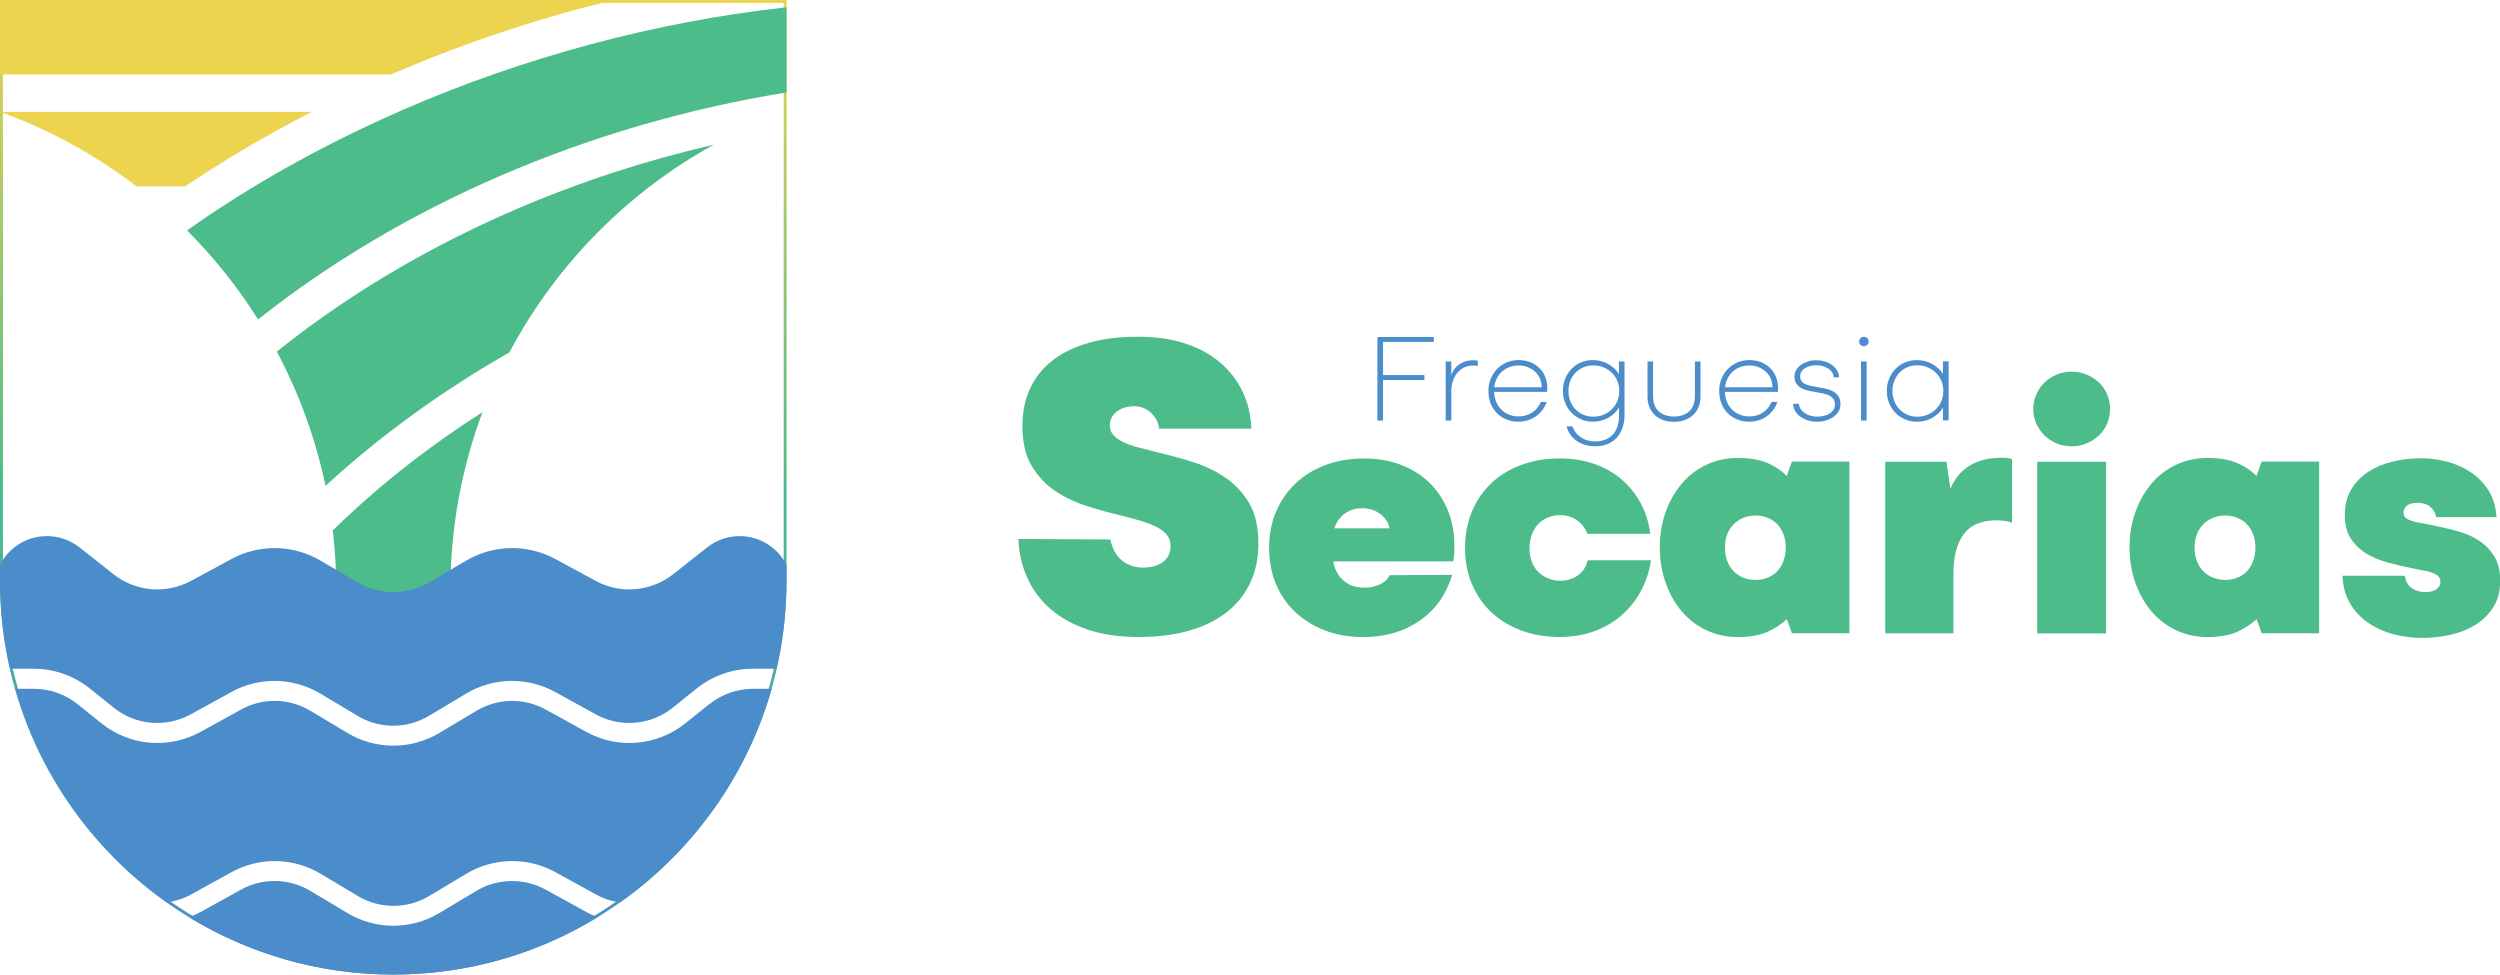
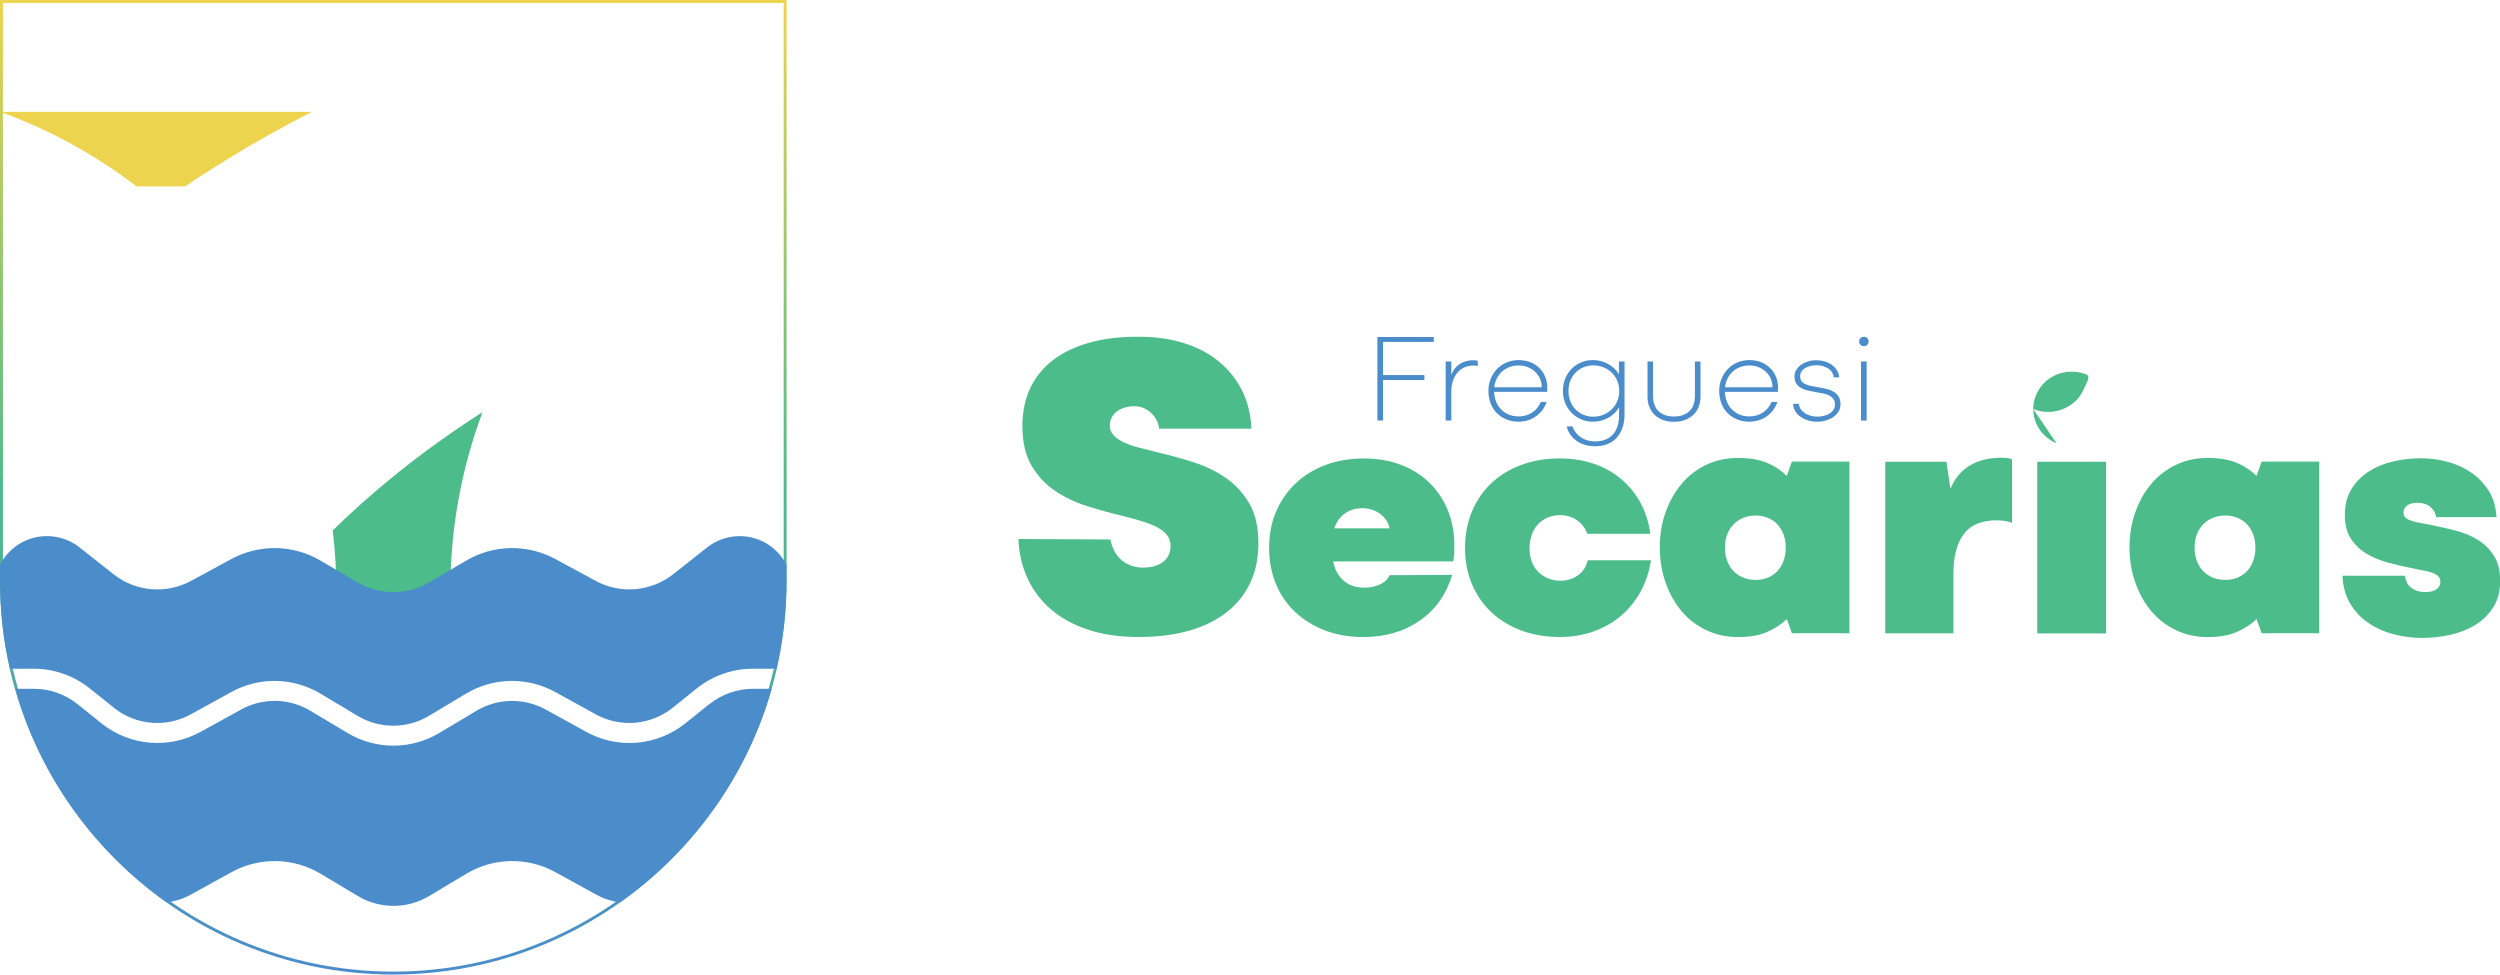
<svg xmlns="http://www.w3.org/2000/svg" id="Layer_2" data-name="Layer 2" viewBox="0 0 425.2 165.75">
  <defs>
    <style>      .cls-1 {        fill: #4cbc8a;      }      .cls-2 {        fill: #ecd44e;      }      .cls-3 {        fill: url(#linear-gradient);      }      .cls-4 {        fill: #4b8dcb;      }    </style>
    <linearGradient id="linear-gradient" x1="66.89" y1="165.75" x2="66.89" y2="0" gradientUnits="userSpaceOnUse">
      <stop offset="0" stop-color="#4b8dcb" />
      <stop offset=".5" stop-color="#4dbc8a" />
      <stop offset="1" stop-color="#ecd44e" />
    </linearGradient>
  </defs>
  <g id="COR">
    <g id="Horizontal">
      <path class="cls-3" d="M133.29.5v98.36c0,36.61-29.78,66.39-66.39,66.39S.5,135.47.5,98.86V.5h132.79M133.79,0H0v98.86C0,135.74,30.01,165.75,66.89,165.75s66.89-30.01,66.89-66.89V0h0Z" />
      <g>
        <g>
          <path class="cls-1" d="M66.67,81.21c-3.5,2.85-6.85,5.86-10.08,9,.39,3.34.62,6.73.62,10.18v1.02h19.39v-1.02c0-10.66,1.94-20.87,5.47-30.3-5.33,3.41-10.48,7.11-15.39,11.11Z" />
-           <path class="cls-1" d="M86.62,59.97c7.9-14.9,20.02-27.22,34.77-35.36-5.73,1.33-11.4,2.89-16.98,4.71-5.73,1.87-11.38,4-16.91,6.39-4.51,1.94-8.94,4.07-13.28,6.36-3.55,1.88-7.04,3.87-10.46,5.98-2.78,1.73-5.52,3.52-8.2,5.39-2.09,1.46-4.14,2.97-6.16,4.53-.78.6-1.55,1.21-2.32,1.83,3.77,7.09,6.59,14.75,8.28,22.84,9.25-8.5,19.76-16.13,31.25-22.69Z" />
-           <path class="cls-1" d="M68.2,18.83c-12.09,5.28-23.51,11.54-33.92,18.63-.02.02-.05.03-.06.05-.81.55-1.61,1.12-2.41,1.68,4.57,4.56,8.62,9.65,12.08,15.14,24.4-19.32,55.78-33.07,89.89-38.61V1.24c-22.35,2.45-44.71,8.51-65.24,17.43-.11.06-.23.11-.35.15Z" />
          <path class="cls-2" d="M31.49,31.7c6.8-4.58,14.01-8.82,21.54-12.67H.04c8.41,3.03,16.21,7.34,23.18,12.67h8.27Z" />
-           <path class="cls-2" d="M72.65,10.11c4.35-1.73,8.75-3.35,13.2-4.81,4.11-1.36,8.26-2.6,12.43-3.74l6.05-1.56H0v12.67h66.46l6.19-2.56Z" />
        </g>
        <g>
          <path class="cls-4" d="M125.82,91.18c-2.01,0-3.98.68-5.56,1.93l-5.79,4.57c-3.75,2.95-8.94,3.4-13.15,1.12l-6.88-3.73c-4.74-2.56-10.49-2.46-15.14.27l-6.31,3.71c-3.75,2.2-8.43,2.2-12.18,0l-6.31-3.71c-4.64-2.73-10.4-2.83-15.14-.27l-6.88,3.73c-4.21,2.28-9.4,1.84-13.15-1.12l-5.79-4.57c-1.58-1.25-3.54-1.93-5.56-1.93-3.47,0-6.5,1.98-7.97,4.88v2.8c0,5.12.6,10.09,1.69,14.88h4.05c3.46,0,6.82,1.19,9.53,3.36l4.05,3.25c3.74,3.01,8.92,3.46,13.13,1.14l6.88-3.79c4.74-2.61,10.51-2.51,15.16.27l6.31,3.78c3.74,2.24,8.41,2.24,12.15,0l6.31-3.78c4.65-2.78,10.41-2.88,15.16-.27l6.88,3.79c4.21,2.32,9.39,1.87,13.13-1.14l4.05-3.25c2.71-2.17,6.07-3.36,9.53-3.36h4.05c1.09-4.79,1.69-9.77,1.69-14.88v-2.8c-1.47-2.9-4.49-4.88-7.97-4.88Z" />
          <path class="cls-4" d="M120.63,119.76l-4.05,3.25c-4.82,3.87-11.48,4.45-16.88,1.46l-6.88-3.79c-3.69-2.03-8.18-1.95-11.79.21l-6.31,3.77c-4.81,2.88-10.81,2.88-15.62,0l-6.31-3.77c-3.62-2.17-8.1-2.25-11.79-.21l-6.88,3.79c-5.41,2.98-12.06,2.41-16.88-1.46l-4.05-3.25c-2.11-1.69-4.72-2.61-7.41-2.61h-3.18c4.23,14.86,13.48,27.62,25.79,36.34,1.41-.19,2.81-.64,4.11-1.36l6.88-3.79c4.74-2.61,10.51-2.51,15.16.27l6.31,3.78c3.74,2.24,8.41,2.24,12.15,0l6.31-3.78c4.65-2.78,10.42-2.88,15.16-.27l6.88,3.79c1.3.72,2.69,1.17,4.11,1.36,12.31-8.71,21.56-21.47,25.79-36.34h-3.18c-2.69,0-5.31.92-7.41,2.61Z" />
-           <path class="cls-4" d="M92.81,151.31c-3.69-2.03-8.18-1.95-11.79.21l-6.31,3.77c-4.81,2.88-10.81,2.88-15.62,0l-6.31-3.77c-3.62-2.17-8.1-2.24-11.79-.21l-6.88,3.8c-.63.35-1.28.64-1.94.89,10.13,6.18,22.03,9.75,34.74,9.75s24.61-3.57,34.74-9.75c-.66-.25-1.31-.55-1.94-.89l-6.88-3.8Z" />
        </g>
      </g>
      <g>
        <g>
          <path class="cls-4" d="M234.27,57.32h9.59v.84h-8.89l.26-.26v13.62h-.96v-14.2ZM242.26,63.79v.84h-7.34v-.84h7.34Z" />
          <path class="cls-4" d="M245.88,71.52v-10.04h.96v2.29c.29-.81.76-1.43,1.43-1.86.67-.43,1.41-.64,2.23-.64.14,0,.28,0,.42.02.14.01.27.04.42.06v.9c-.13-.03-.25-.05-.37-.06-.12-.01-.24-.02-.35-.02-.6,0-1.13.11-1.61.34-.47.23-.87.54-1.19.94-.32.4-.56.87-.73,1.41s-.25,1.13-.25,1.76v4.9h-.96Z" />
          <path class="cls-4" d="M253.84,65.87h8.37c0-.54-.1-1.04-.3-1.49-.2-.45-.48-.84-.84-1.17-.36-.33-.77-.59-1.24-.77-.47-.19-.99-.28-1.54-.28-.61,0-1.18.11-1.69.32-.51.21-.95.51-1.32.89-.36.38-.65.83-.86,1.35-.21.52-.31,1.09-.31,1.7s.1,1.19.29,1.73c.19.54.47,1.01.84,1.4.36.39.8.7,1.31.93.51.23,1.08.34,1.72.34.86,0,1.62-.21,2.28-.63.66-.42,1.17-1.03,1.51-1.83h.99c-.34,1.01-.95,1.83-1.81,2.44-.86.61-1.85.92-2.97.92-.77,0-1.47-.13-2.1-.4-.63-.26-1.17-.63-1.62-1.09-.45-.46-.8-1.02-1.04-1.66-.24-.64-.36-1.33-.36-2.08s.13-1.45.4-2.09c.26-.63.62-1.19,1.08-1.66s1-.84,1.62-1.1c.62-.26,1.3-.4,2.02-.4s1.44.13,2.04.37c.61.25,1.12.59,1.54,1.02.42.43.75.92.97,1.49.23.56.34,1.16.34,1.79v.37c0,.14-.01.26-.04.37h-9.32l.02-.81Z" />
          <path class="cls-4" d="M275.34,61.48h.96v8.99c0,.84-.11,1.6-.34,2.27-.23.67-.56,1.24-.99,1.71s-.95.83-1.57,1.08c-.62.25-1.33.37-2.13.37-.61,0-1.19-.08-1.71-.24-.53-.16-1-.38-1.41-.67-.41-.29-.77-.65-1.06-1.06-.29-.41-.5-.89-.63-1.41h.99c.27.79.75,1.41,1.43,1.86.68.46,1.48.69,2.4.69,1.29,0,2.29-.38,3.01-1.15.72-.76,1.08-1.87,1.08-3.33v-1.31c-.43.74-1.04,1.33-1.84,1.78-.8.44-1.68.66-2.63.66-.73,0-1.4-.14-2.01-.41-.61-.27-1.15-.64-1.61-1.11s-.81-1.02-1.07-1.66c-.26-.63-.39-1.32-.39-2.07s.13-1.43.39-2.07c.26-.63.61-1.19,1.07-1.66s.99-.84,1.61-1.1c.61-.26,1.28-.4,2.01-.4.94,0,1.81.22,2.6.65.79.44,1.41,1.02,1.85,1.75v-2.18ZM272.74,70.53c.54-.23,1-.54,1.4-.93.4-.39.71-.86.93-1.39.22-.54.33-1.11.33-1.72s-.11-1.18-.33-1.71-.53-.99-.93-1.38c-.4-.39-.87-.7-1.4-.92-.54-.22-1.12-.33-1.77-.33-.6,0-1.16.11-1.67.33-.51.22-.96.52-1.34.91-.38.39-.67.84-.88,1.37s-.31,1.11-.31,1.73.1,1.21.31,1.74c.21.54.5,1,.88,1.39.38.39.82.7,1.34.92.51.22,1.07.33,1.67.33.64,0,1.23-.11,1.77-.34Z" />
          <path class="cls-4" d="M288.28,61.48h.94v6c0,.61-.1,1.19-.31,1.71-.21.53-.5.98-.89,1.35-.39.37-.86.66-1.41.88s-1.19.32-1.91.32-1.33-.1-1.88-.31-1.03-.5-1.41-.88c-.39-.38-.68-.82-.89-1.34-.21-.51-.31-1.07-.31-1.67v-6.06h.94v5.78c0,1.21.32,2.11.97,2.7.65.59,1.51.88,2.58.88s1.95-.29,2.6-.88c.65-.58.97-1.48.97-2.7v-5.78Z" />
          <path class="cls-4" d="M293.09,65.87h8.37c0-.54-.1-1.04-.3-1.49-.2-.45-.48-.84-.84-1.17-.36-.33-.77-.59-1.24-.77-.47-.19-.99-.28-1.54-.28-.61,0-1.18.11-1.69.32-.51.21-.95.51-1.32.89-.36.38-.65.83-.86,1.35-.21.52-.31,1.09-.31,1.7s.1,1.19.29,1.73c.19.54.47,1.01.84,1.4.36.39.8.7,1.31.93.51.23,1.08.34,1.72.34.86,0,1.62-.21,2.28-.63.66-.42,1.17-1.03,1.51-1.83h.99c-.34,1.01-.95,1.83-1.81,2.44-.86.61-1.85.92-2.97.92-.77,0-1.47-.13-2.1-.4-.63-.26-1.17-.63-1.62-1.09-.45-.46-.8-1.02-1.04-1.66-.24-.64-.36-1.33-.36-2.08s.13-1.45.4-2.09c.26-.63.62-1.19,1.08-1.66s1-.84,1.62-1.1c.62-.26,1.3-.4,2.02-.4s1.44.13,2.04.37c.61.25,1.12.59,1.54,1.02.42.43.75.92.97,1.49.23.56.34,1.16.34,1.79v.37c0,.14-.01.26-.04.37h-9.32l.02-.81Z" />
          <path class="cls-4" d="M305.94,68.67c.04.36.16.67.35.94.19.27.44.5.73.69.29.19.62.32.97.42.36.09.73.14,1.11.14s.74-.04,1.1-.13.68-.21.96-.39c.28-.17.5-.39.67-.64s.26-.56.26-.9c0-.39-.09-.7-.27-.94-.18-.24-.41-.44-.7-.59-.29-.15-.62-.26-1-.34-.38-.08-.77-.15-1.19-.22-.44-.07-.89-.16-1.34-.26-.45-.1-.85-.24-1.2-.43-.35-.19-.64-.44-.86-.75-.22-.31-.33-.73-.33-1.24,0-.41.1-.79.31-1.12.21-.34.48-.62.82-.87.34-.24.74-.43,1.19-.57.45-.14.92-.2,1.4-.2s.93.06,1.38.19c.45.13.85.31,1.21.56.36.24.65.55.89.91s.37.78.4,1.25h-.92c-.03-.33-.13-.62-.3-.88-.17-.26-.39-.47-.66-.64s-.57-.3-.91-.4c-.34-.09-.69-.14-1.06-.14s-.75.04-1.08.13c-.34.09-.63.21-.88.36-.25.16-.45.35-.6.58-.15.23-.22.49-.22.79,0,.34.08.62.24.84.16.21.37.39.64.51.27.13.59.23.94.3s.74.14,1.13.21c.46.07.92.16,1.38.26.46.1.89.25,1.26.46.38.21.68.49.92.84.24.35.35.82.35,1.4,0,.44-.11.84-.33,1.2-.22.36-.52.66-.89.92-.37.26-.8.46-1.27.6-.48.14-.98.21-1.51.21-.5,0-.99-.07-1.47-.21-.48-.14-.91-.35-1.29-.61-.38-.26-.68-.58-.92-.96-.24-.38-.36-.8-.37-1.27h.92Z" />
          <path class="cls-4" d="M316.69,58.82c-.1-.04-.19-.1-.26-.17-.07-.07-.13-.15-.17-.25-.04-.09-.06-.2-.06-.31s.02-.22.06-.32c.04-.1.1-.19.17-.26s.16-.13.26-.17c.1-.04.21-.06.32-.06s.22.02.32.06c.1.04.19.1.26.17.07.07.13.16.17.26.04.1.06.21.06.32s-.02.22-.06.31c-.04.09-.1.17-.17.25-.07.07-.16.13-.26.17-.1.04-.21.06-.32.06s-.22-.02-.32-.06ZM316.52,71.52v-10.04h.96v10.04h-.96Z" />
-           <path class="cls-4" d="M330.46,69.31c-.43.73-1.04,1.31-1.83,1.76-.79.44-1.67.66-2.62.66-.73,0-1.4-.14-2.02-.41s-1.16-.64-1.62-1.11-.81-1.02-1.07-1.66c-.26-.63-.39-1.32-.39-2.07s.13-1.43.39-2.07c.26-.63.61-1.19,1.07-1.66s1-.84,1.62-1.1c.62-.26,1.3-.4,2.02-.4.94,0,1.81.21,2.6.64.79.43,1.41,1.01,1.85,1.73v-2.16h.96v10.04h-.96v-2.21ZM327.85,70.53c.54-.23,1.01-.54,1.41-.93.4-.39.71-.86.93-1.39.22-.54.33-1.11.33-1.72s-.11-1.18-.33-1.71c-.22-.53-.53-.99-.93-1.38-.4-.39-.87-.7-1.41-.93-.54-.23-1.13-.34-1.76-.34s-1.16.11-1.68.33c-.52.22-.97.53-1.34.92-.37.39-.66.85-.88,1.38s-.32,1.11-.32,1.73.11,1.21.32,1.74c.21.54.51,1,.88,1.39.37.39.82.7,1.34.92.52.22,1.08.33,1.68.33s1.21-.11,1.76-.34Z" />
        </g>
        <g>
          <path class="cls-1" d="M188.85,91.75c.15.75.39,1.42.71,2.02.32.6.72,1.1,1.2,1.5.47.4,1.02.71,1.64.93.62.22,1.28.34,1.98.34.65,0,1.26-.07,1.83-.22.57-.15,1.07-.37,1.5-.67.42-.3.76-.68,1.01-1.16.25-.47.37-1.01.37-1.61,0-.75-.21-1.38-.63-1.91-.42-.52-1.01-.97-1.76-1.35s-1.62-.71-2.62-1.01c-1-.3-2.09-.6-3.29-.9-1.9-.45-3.84-.98-5.83-1.61-2-.62-3.81-1.48-5.46-2.58-1.65-1.1-2.99-2.53-4.04-4.3-1.05-1.77-1.57-4.03-1.57-6.77,0-2.39.44-4.52,1.31-6.39.87-1.87,2.14-3.45,3.81-4.75,1.67-1.3,3.71-2.29,6.13-2.99,2.42-.7,5.2-1.05,8.34-1.05s5.66.37,8,1.12,4.34,1.82,5.98,3.22c1.65,1.4,2.93,3.04,3.85,4.94.92,1.9,1.43,4.01,1.53,6.36h-15.7c-.05-.55-.2-1.05-.45-1.5-.25-.45-.56-.85-.93-1.2-.37-.35-.8-.62-1.27-.82-.47-.2-.99-.3-1.53-.3-.6,0-1.15.07-1.65.22-.5.15-.93.36-1.31.64-.37.27-.67.61-.9,1.01-.22.4-.34.87-.34,1.42,0,.65.22,1.21.67,1.68.45.47,1.06.89,1.83,1.23.77.35,1.67.65,2.69.9,1.02.25,2.11.52,3.25.82,1.89.45,3.83.98,5.8,1.61,1.97.62,3.78,1.5,5.42,2.62,1.65,1.12,2.99,2.57,4.04,4.34,1.05,1.77,1.57,4.05,1.57,6.84,0,2.49-.46,4.72-1.38,6.69-.92,1.97-2.26,3.64-4,5.01-1.75,1.37-3.88,2.42-6.39,3.14-2.52.72-5.4,1.08-8.64,1.08s-6.03-.41-8.52-1.23c-2.49-.82-4.6-1.97-6.32-3.44-1.72-1.47-3.05-3.23-4-5.27-.95-2.04-1.47-4.29-1.57-6.73l15.63.08Z" />
          <path class="cls-1" d="M226.01,89.86h10.34c-.12-.58-.34-1.08-.65-1.49-.31-.41-.68-.77-1.09-1.06-.42-.29-.87-.51-1.37-.65-.5-.15-1.02-.22-1.56-.22-.91,0-1.7.18-2.37.53-.66.35-1.2.82-1.62,1.4-.42.58-.72,1.26-.9,2.02-.19.77-.28,1.57-.28,2.4,0,.96.08,1.87.25,2.74.17.87.47,1.63.9,2.27.44.64,1.02,1.16,1.74,1.56.73.4,1.63.59,2.71.59.91,0,1.76-.18,2.55-.53.79-.35,1.35-.88,1.68-1.59l10.65-.06c-1,3.32-2.83,5.92-5.51,7.78-2.68,1.87-5.88,2.8-9.62,2.8-2.41,0-4.6-.38-6.57-1.15-1.97-.77-3.66-1.83-5.08-3.18-1.41-1.35-2.49-2.95-3.24-4.79-.75-1.85-1.12-3.87-1.12-6.07s.39-4.29,1.18-6.13c.79-1.85,1.89-3.45,3.3-4.79,1.41-1.35,3.1-2.4,5.08-3.14,1.97-.75,4.16-1.12,6.57-1.12s4.43.36,6.32,1.09c1.89.73,3.51,1.75,4.86,3.08,1.35,1.33,2.39,2.9,3.11,4.7.73,1.81,1.09,3.81,1.09,6.01,0,.46-.01.89-.03,1.31-.02.42-.07.85-.16,1.31h-21.3l.12-5.6Z" />
          <path class="cls-1" d="M280.8,95.27c-.29,1.95-.88,3.74-1.77,5.35-.89,1.62-2.01,3-3.36,4.14-1.35,1.14-2.91,2.02-4.67,2.65-1.77.62-3.66.93-5.7.93-2.41,0-4.61-.37-6.6-1.12-1.99-.75-3.7-1.8-5.11-3.14-1.41-1.35-2.5-2.95-3.27-4.79-.77-1.85-1.15-3.87-1.15-6.07s.38-4.3,1.15-6.16c.77-1.87,1.86-3.48,3.27-4.83,1.41-1.35,3.11-2.4,5.11-3.14,1.99-.75,4.19-1.12,6.6-1.12,2.07,0,3.99.3,5.76.9,1.76.6,3.31,1.46,4.64,2.58,1.33,1.12,2.43,2.47,3.3,4.05.87,1.58,1.43,3.34,1.68,5.29h-10.71c-.33-.95-.91-1.72-1.74-2.3-.83-.58-1.78-.87-2.86-.87-.79,0-1.51.14-2.15.41-.64.27-1.19.65-1.65,1.15-.46.5-.81,1.1-1.06,1.81-.25.71-.37,1.47-.37,2.3s.12,1.53.37,2.21c.25.68.61,1.27,1.09,1.74.48.48,1.04.85,1.68,1.12.64.27,1.34.41,2.09.41,1.16,0,2.17-.31,3.02-.93.85-.62,1.4-1.47,1.65-2.55h10.77Z" />
          <path class="cls-1" d="M303.9,105.3c-.91.87-2.02,1.6-3.33,2.18-1.31.58-2.98.87-5.01.87-1.91,0-3.68-.38-5.32-1.15-1.64-.77-3.04-1.84-4.2-3.21-1.16-1.37-2.08-2.99-2.74-4.86-.67-1.87-1-3.88-1-6.04s.33-4.16,1-6.01c.66-1.85,1.58-3.46,2.74-4.83,1.16-1.37,2.56-2.44,4.2-3.21,1.64-.77,3.41-1.15,5.32-1.15,2.03,0,3.7.28,5.01.84,1.31.56,2.42,1.3,3.33,2.21l.87-2.43h9.78v29.2h-9.78l-.87-2.43ZM300.7,98.23c.64-.27,1.18-.64,1.62-1.12.44-.48.78-1.06,1.03-1.74.25-.69.37-1.42.37-2.21,0-.83-.12-1.58-.37-2.24-.25-.66-.59-1.23-1.03-1.71-.44-.48-.98-.85-1.62-1.12-.64-.27-1.34-.41-2.09-.41-.79,0-1.51.14-2.15.41-.64.27-1.19.64-1.65,1.12-.46.48-.81,1.05-1.06,1.71-.25.66-.37,1.41-.37,2.24s.12,1.53.37,2.21c.25.68.6,1.27,1.06,1.74.46.48,1.01.85,1.65,1.12.64.27,1.36.4,2.15.4.75,0,1.44-.13,2.09-.4Z" />
          <path class="cls-1" d="M320.65,107.73v-29.2h10.4l.68,4.61c.71-1.74,1.8-3.06,3.27-3.95,1.47-.89,3.27-1.34,5.39-1.34.33,0,.67.02,1.03.06.35.04.61.1.78.19v10.83c-.12-.08-.44-.18-.93-.28-.5-.1-1.04-.16-1.62-.16-1.29,0-2.41.2-3.36.59-.96.39-1.72.99-2.3,1.77-.58.79-1.02,1.73-1.31,2.83-.29,1.1-.44,2.38-.44,3.83v10.21h-11.58Z" />
-           <path class="cls-1" d="M349.79,75.41c-.79-.33-1.47-.78-2.05-1.34-.58-.56-1.05-1.23-1.4-2.02-.35-.79-.53-1.62-.53-2.49s.18-1.7.53-2.49c.35-.79.82-1.46,1.4-2.02.58-.56,1.27-1.01,2.05-1.34.79-.33,1.64-.5,2.55-.5s1.76.17,2.55.5c.79.33,1.48.78,2.09,1.34.6.56,1.07,1.24,1.4,2.02.33.79.5,1.62.5,2.49s-.17,1.7-.5,2.49c-.33.79-.8,1.46-1.4,2.02-.6.56-1.3,1.01-2.09,1.34-.79.33-1.64.5-2.55.5s-1.76-.17-2.55-.5ZM346.49,107.73v-29.2h11.71v29.2h-11.71Z" />
+           <path class="cls-1" d="M349.79,75.41c-.79-.33-1.47-.78-2.05-1.34-.58-.56-1.05-1.23-1.4-2.02-.35-.79-.53-1.62-.53-2.49s.18-1.7.53-2.49c.35-.79.82-1.46,1.4-2.02.58-.56,1.27-1.01,2.05-1.34.79-.33,1.64-.5,2.55-.5s1.76.17,2.55.5s-.17,1.7-.5,2.49c-.33.79-.8,1.46-1.4,2.02-.6.56-1.3,1.01-2.09,1.34-.79.33-1.64.5-2.55.5s-1.76-.17-2.55-.5ZM346.49,107.73v-29.2h11.71v29.2h-11.71Z" />
          <path class="cls-1" d="M383.79,105.3c-.91.87-2.02,1.6-3.33,2.18-1.31.58-2.98.87-5.01.87-1.91,0-3.68-.38-5.32-1.15-1.64-.77-3.04-1.84-4.2-3.21-1.16-1.37-2.08-2.99-2.74-4.86-.67-1.87-1-3.88-1-6.04s.33-4.16,1-6.01c.66-1.85,1.58-3.46,2.74-4.83,1.16-1.37,2.56-2.44,4.2-3.21,1.64-.77,3.41-1.15,5.32-1.15,2.03,0,3.7.28,5.01.84s2.42,1.3,3.33,2.21l.87-2.43h9.78v29.2h-9.78l-.87-2.43ZM380.58,98.23c.64-.27,1.18-.64,1.62-1.12.44-.48.78-1.06,1.03-1.74.25-.69.37-1.42.37-2.21,0-.83-.12-1.58-.37-2.24-.25-.66-.59-1.23-1.03-1.71-.44-.48-.98-.85-1.62-1.12-.64-.27-1.34-.41-2.09-.41-.79,0-1.51.14-2.15.41-.64.27-1.19.64-1.65,1.12-.46.48-.81,1.05-1.06,1.71-.25.66-.37,1.41-.37,2.24s.12,1.53.37,2.21c.25.68.6,1.27,1.06,1.74.46.48,1.01.85,1.65,1.12.64.27,1.36.4,2.15.4.75,0,1.44-.13,2.09-.4Z" />
          <path class="cls-1" d="M409.01,97.89c.08.54.23.99.44,1.34.21.35.47.63.78.84.31.21.65.36,1.03.47.37.1.77.16,1.18.16.37,0,.72-.03,1.03-.09s.58-.17.81-.31c.23-.15.41-.33.56-.56.15-.23.22-.51.22-.84,0-.37-.12-.67-.37-.9-.25-.23-.59-.43-1.03-.59-.44-.17-.96-.3-1.56-.4-.6-.1-1.28-.24-2.02-.4-1.25-.25-2.53-.55-3.86-.9-1.33-.35-2.54-.85-3.64-1.49-1.1-.64-2-1.49-2.71-2.55-.71-1.06-1.06-2.42-1.06-4.08,0-1.74.38-3.23,1.15-4.45.77-1.22,1.76-2.22,2.99-2.99,1.22-.77,2.6-1.33,4.14-1.68,1.54-.35,3.07-.53,4.61-.53s3.12.21,4.64.62c1.51.42,2.86,1.04,4.05,1.87,1.18.83,2.16,1.87,2.93,3.11.77,1.25,1.19,2.72,1.28,4.42h-10.27c-.04-.37-.16-.71-.34-1-.19-.29-.42-.55-.68-.78-.27-.23-.58-.39-.93-.5-.35-.1-.74-.16-1.15-.16-.37,0-.71.03-1,.09s-.54.17-.75.31c-.21.15-.37.32-.5.53-.12.21-.19.46-.19.75,0,.37.12.66.37.87.25.21.59.38,1.03.53.44.15.97.27,1.62.37.64.1,1.34.24,2.09.41,1.25.25,2.54.55,3.89.9,1.35.35,2.57.87,3.67,1.56,1.1.68,2,1.58,2.71,2.68.71,1.1,1.06,2.52,1.06,4.27s-.39,3.29-1.18,4.51c-.79,1.23-1.81,2.22-3.05,2.99-1.25.77-2.66,1.33-4.23,1.68-1.58.35-3.18.53-4.79.53s-3.28-.21-4.86-.62-3-1.05-4.26-1.9c-1.27-.85-2.3-1.94-3.11-3.27-.81-1.33-1.26-2.93-1.34-4.79h10.65Z" />
        </g>
      </g>
    </g>
  </g>
</svg>